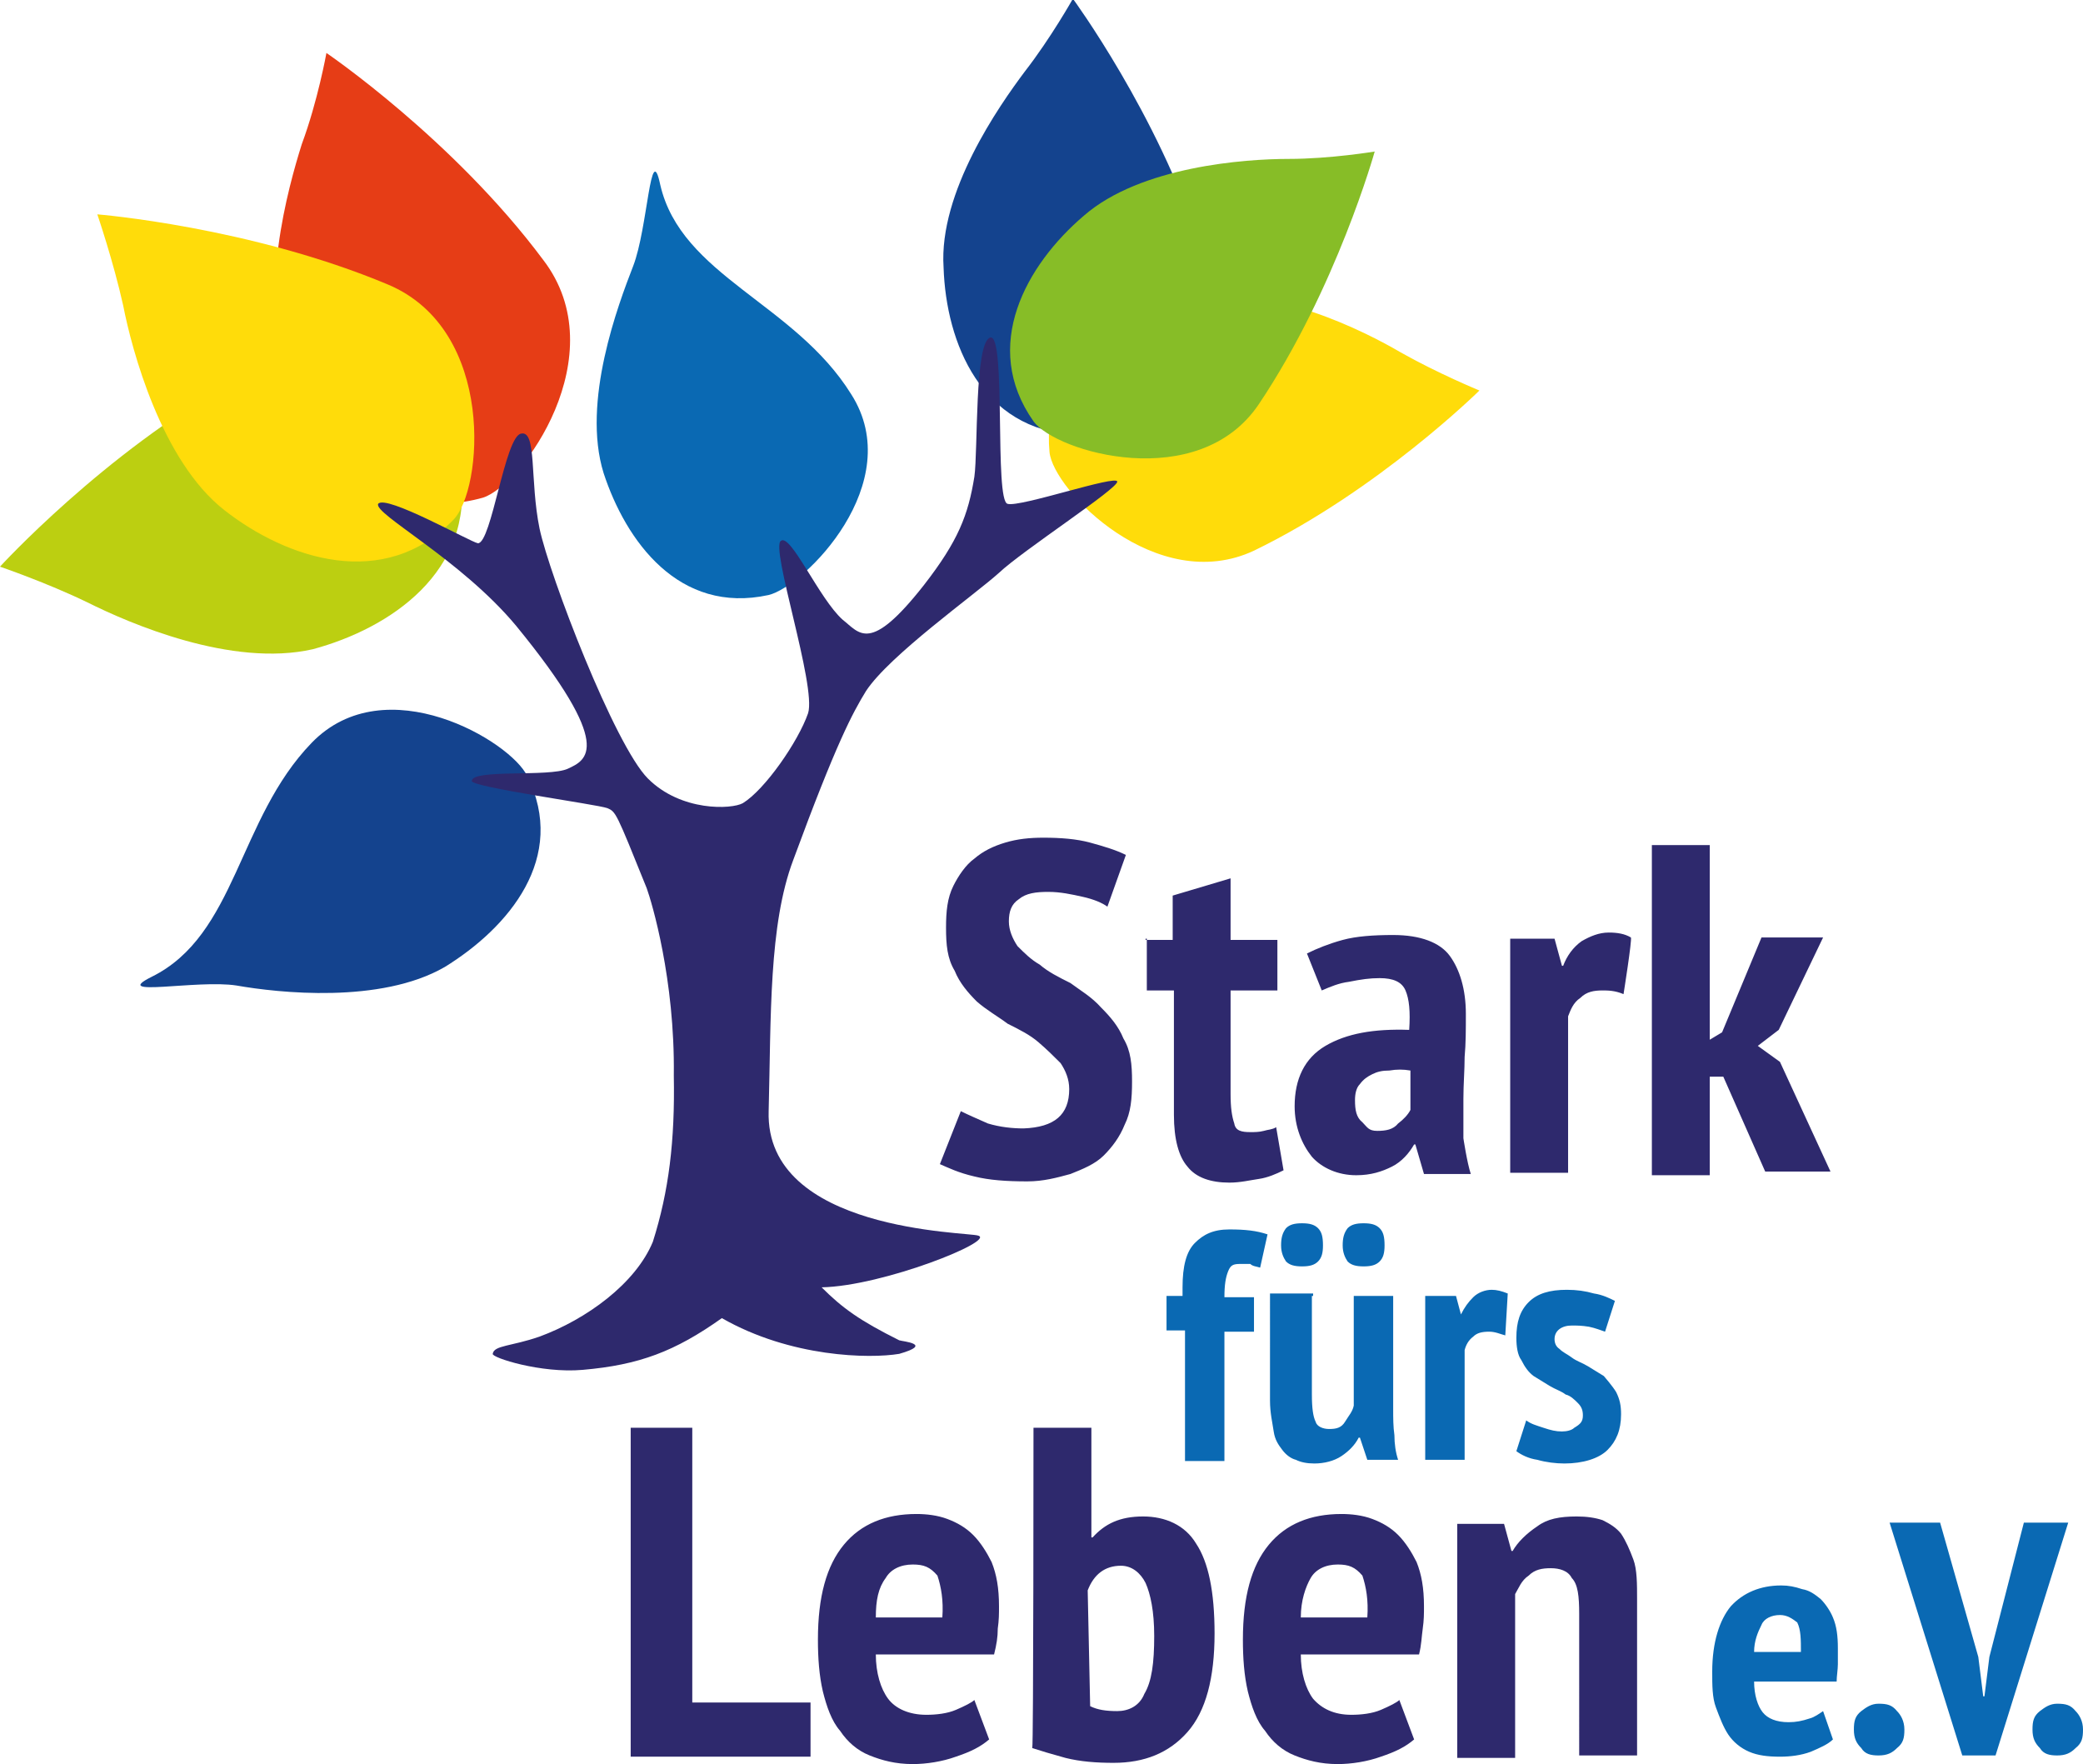
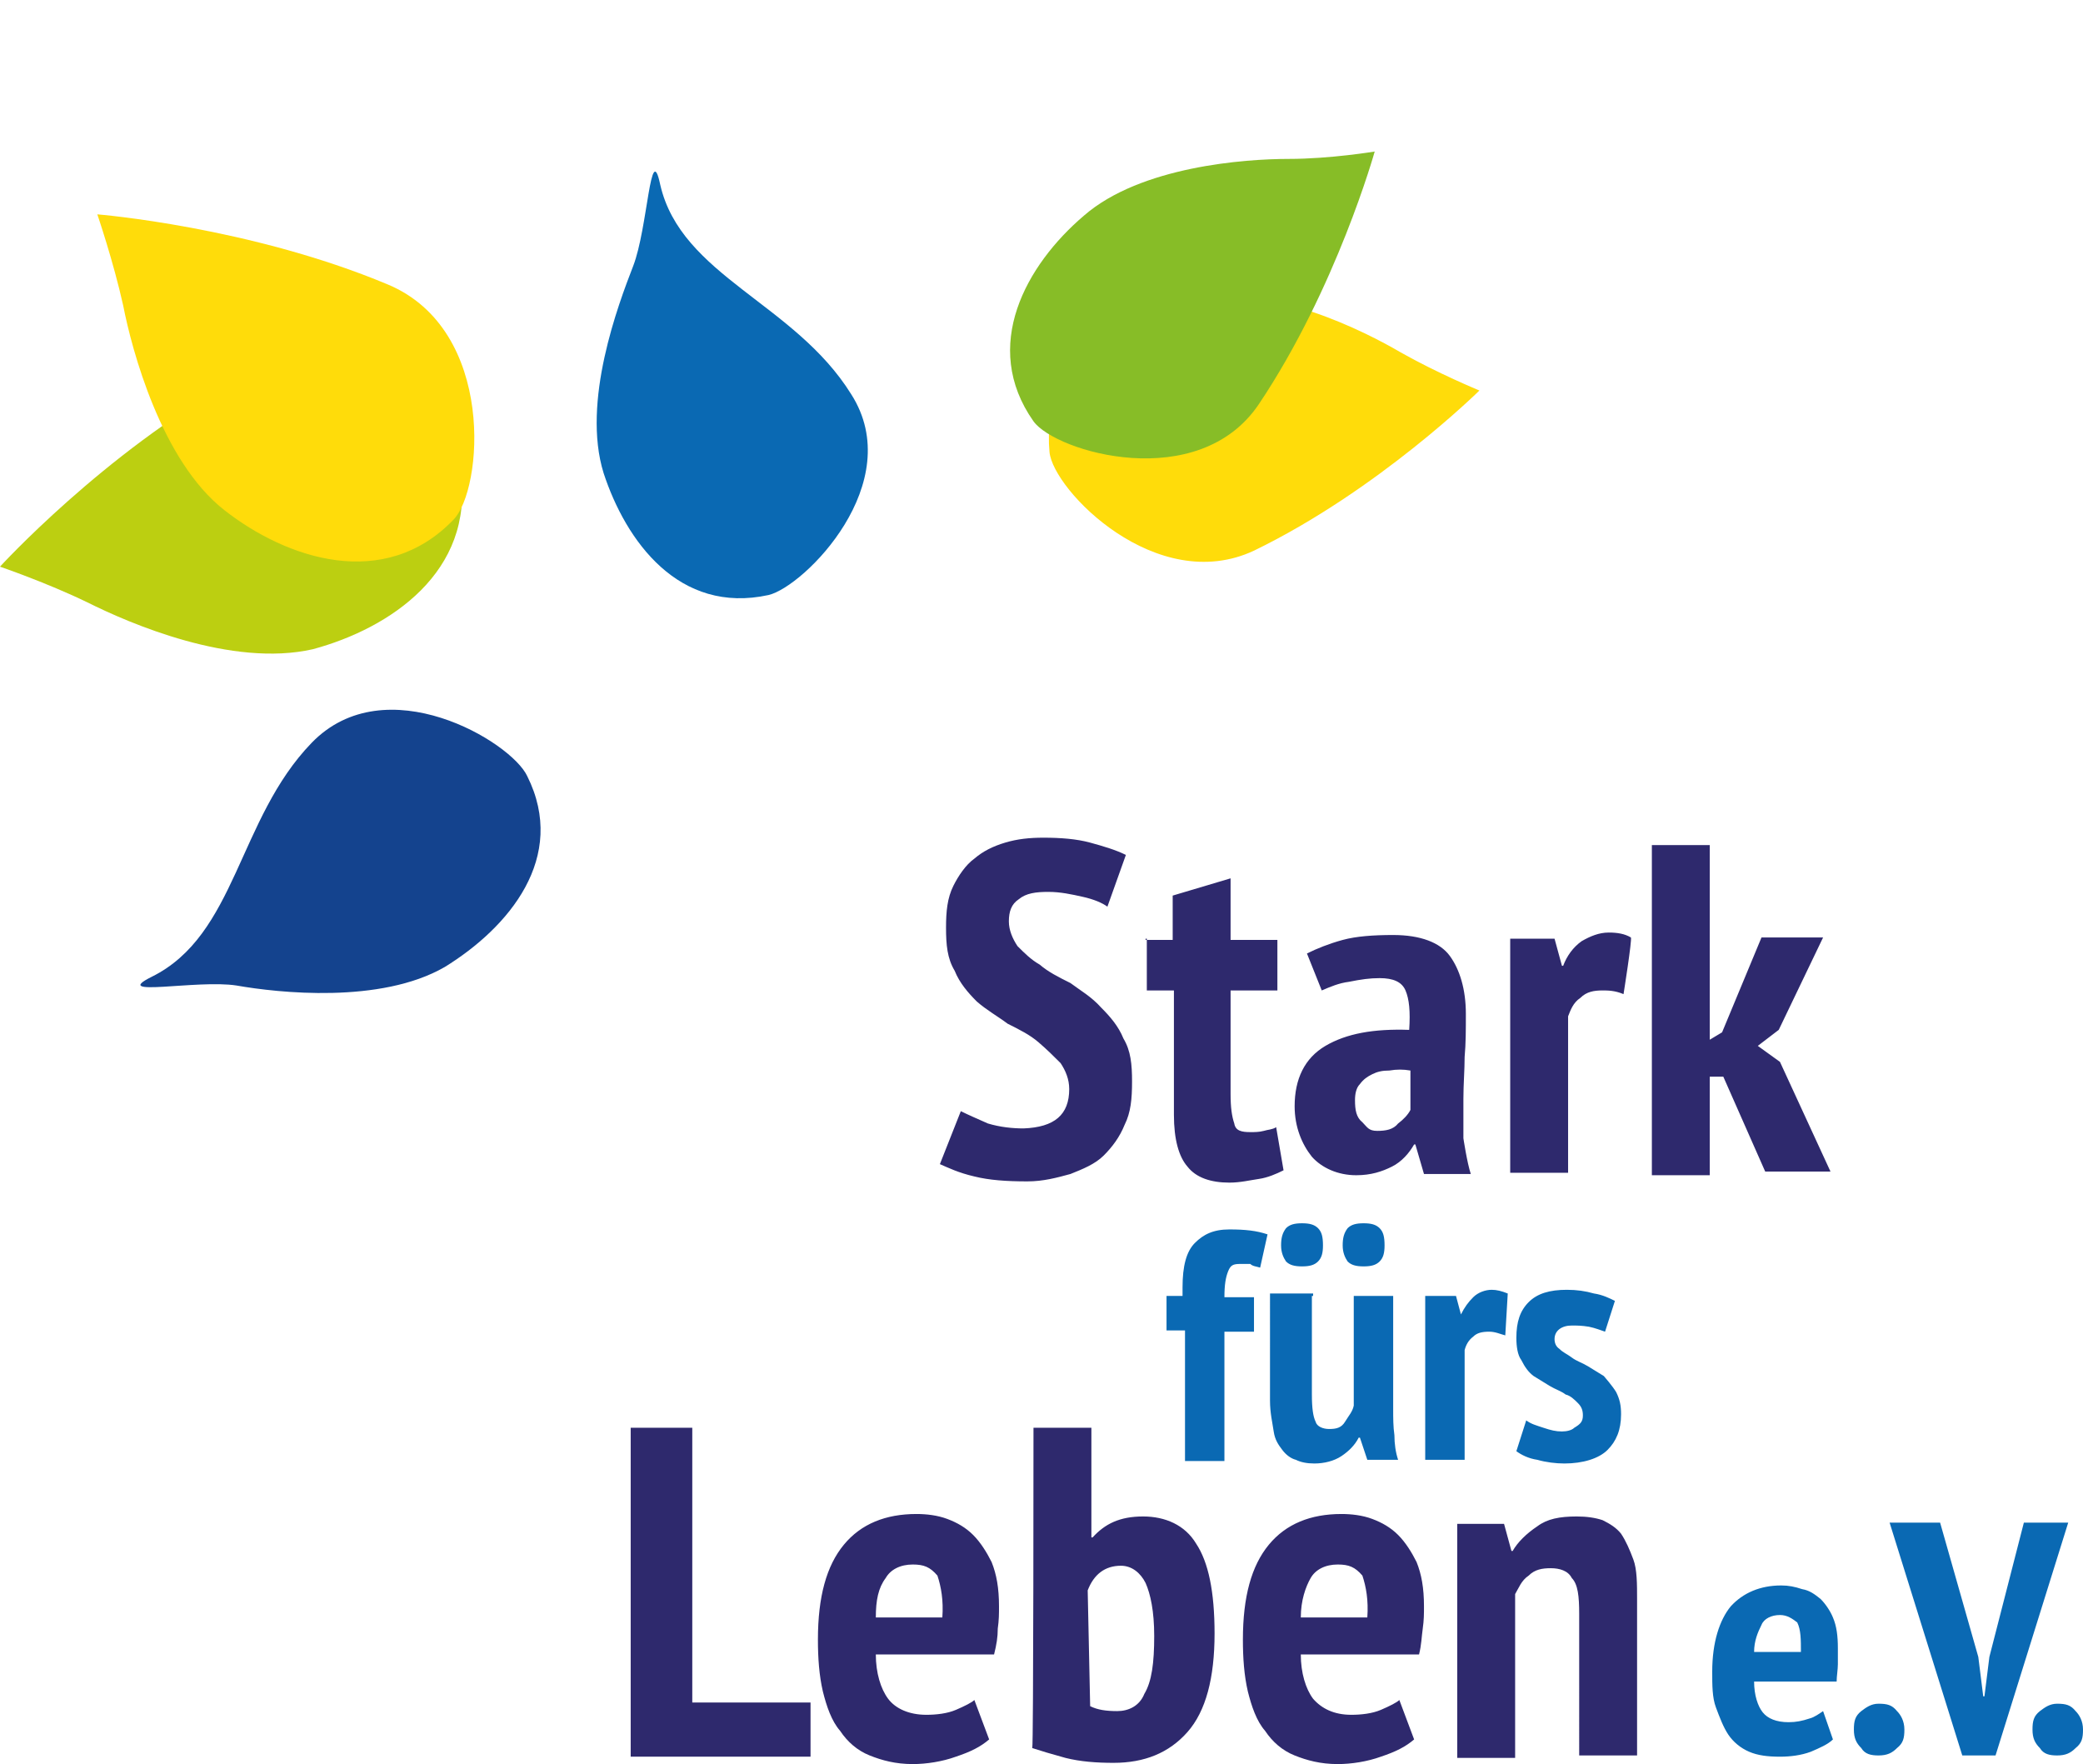
<svg xmlns="http://www.w3.org/2000/svg" viewBox="35.8 0 169.1 143.2">
  <path fill="#0A69B3" d="M184.6 141.2c-.4.4-1.1.7-1.8 1-.8.3-1.7.4-2.5.4-1 0-1.8-.1-2.5-.4-.7-.3-1.3-.8-1.7-1.4-.4-.6-.7-1.4-1-2.2-.3-.8-.3-1.8-.3-2.9 0-2.4.6-4.2 1.5-5.3 1-1.1 2.4-1.7 4.1-1.7.6 0 1.1.1 1.7.3.6.1 1 .4 1.5.8.4.4.8 1 1 1.5.3.7.4 1.5.4 2.5v1.3c0 .4-.1 1-.1 1.4h-6.7c0 1.1.3 2 .7 2.5s1.1.8 2.1.8c.6 0 1.1-.1 1.7-.3.4-.1.8-.4 1.1-.6l.8 2.3zm-4.3-10.1c-.7 0-1.3.3-1.5.8-.3.6-.6 1.3-.6 2.2h3.8c0-1 0-1.8-.3-2.4-.4-.3-.8-.6-1.4-.6zm6 9.3c0-.7.1-1.1.6-1.5.4-.3.8-.6 1.4-.6.7 0 1.1.1 1.5.6.3.3.6.8.6 1.5s-.1 1.1-.6 1.5c-.4.4-.8.6-1.5.6-.6 0-1.1-.1-1.4-.6-.4-.4-.6-.8-.6-1.5zm10.1-5.9l.4 3.2h.1l.4-3.2 2.8-10.9h3.6l-5.9 18.9h-2.7l-5.9-18.9h4.1l3.1 10.9zm4.4 5.9c0-.7.1-1.1.6-1.5.4-.3.8-.6 1.4-.6.7 0 1.1.1 1.5.6.3.3.6.8.6 1.5s-.1 1.1-.6 1.5c-.4.4-.8.6-1.5.6-.6 0-1.1-.1-1.4-.6-.4-.4-.6-.8-.6-1.5z" />
  <path fill="#2E296D" d="M122.6 88.4c0-.8-.3-1.5-.7-2.1-.6-.6-1.1-1.1-1.8-1.7-.7-.6-1.5-1-2.5-1.5-.8-.6-1.7-1.1-2.5-1.8-.7-.7-1.4-1.5-1.8-2.5-.6-1-.7-2.1-.7-3.5 0-1.3.1-2.4.6-3.4.4-.8 1-1.7 1.7-2.2.7-.6 1.5-1 2.5-1.3s2-.4 3.1-.4c1.4 0 2.7.1 3.8.4 1.1.3 2.1.6 2.9 1l-1.5 4.2c-.4-.3-1.1-.6-2-.8s-1.8-.4-2.8-.4-1.8.1-2.4.6c-.6.4-.8 1-.8 1.8 0 .7.3 1.4.7 2 .6.6 1.1 1.1 1.8 1.5.7.6 1.5 1 2.5 1.5.8.6 1.7 1.1 2.5 2 .7.7 1.4 1.5 1.8 2.5.6 1 .7 2.1.7 3.5s-.1 2.5-.6 3.5c-.4 1-1 1.8-1.7 2.5s-1.7 1.1-2.7 1.5c-1.1.3-2.2.6-3.5.6-1.7 0-3.1-.1-4.3-.4-1.3-.3-2.1-.7-2.8-1l1.7-4.3c.6.3 1.3.6 2.2 1 1 .3 2 .4 2.9.4 2.5-.1 3.7-1.1 3.7-3.2zm6.2-12.1h2.2v-3.6l4.7-1.4v5h3.8v4.1h-3.8v8.4c0 1.1.1 1.8.3 2.4.1.6.6.7 1.3.7.4 0 .7 0 1.1-.1.3-.1.7-.1 1-.3l.6 3.5c-.6.3-1.3.6-2 .7-.7.1-1.5.3-2.4.3-1.5 0-2.7-.4-3.4-1.3-.7-.8-1.1-2.2-1.1-4.2V80.4h-2.2v-4.2h-.1zm13.1 1.1c.8-.4 1.8-.8 2.9-1.1s2.5-.4 4.1-.4c2.2 0 3.8.6 4.6 1.7.8 1.1 1.3 2.7 1.3 4.7 0 1.3 0 2.4-.1 3.5 0 1.1-.1 2.2-.1 3.4v3.2s.3 2 .6 2.9h-3.8l-.7-2.4h-.1c-.4.7-1 1.4-1.8 1.8s-1.7.7-2.9.7c-1.5 0-2.8-.6-3.6-1.5-.8-1-1.4-2.4-1.4-4.1 0-2.2.8-3.9 2.5-4.9s3.9-1.4 6.8-1.3c.1-1.5 0-2.5-.3-3.2-.3-.7-1-1-2.1-1-.8 0-1.5.1-2.5.3-.8.1-1.5.4-2.2.7l-1.2-3zm5.7 14.4c.7 0 1.3-.1 1.7-.6.4-.3.8-.7 1-1.1v-3.2c-.6-.1-1.1-.1-1.7 0-.6 0-1 .1-1.4.3s-.7.4-1 .8c-.3.3-.4.8-.4 1.3 0 .8.1 1.4.6 1.8.4.4.5.7 1.2.7zm20-11.1c-.7-.3-1.3-.3-1.7-.3-.7 0-1.3.1-1.8.6-.6.4-.8 1-1 1.5v12.7h-4.7v-19h3.6l.6 2.2h.1c.3-.8.8-1.5 1.5-2 .7-.4 1.4-.7 2.2-.7.7 0 1.3.1 1.8.4.1.2-.6 4.6-.6 4.6zm8.1 6.7h-1.1v8h-4.7V68.6h4.7v15.8l1-.6 3.2-7.7h5l-3.6 7.5-1.7 1.3 1.8 1.3 4.1 8.9h-5.3l-3.4-7.7z" />
  <path fill="#0A69B3" d="M130.3 105.2h1.5v-.7c0-1.7.3-2.9 1-3.6.7-.7 1.5-1.1 2.8-1.1 1.3 0 2.2.1 3.1.4l-.6 2.7c-.3-.1-.6-.1-.8-.3h-.8c-.6 0-.8.1-1 .6s-.3 1.1-.3 2.1h2.4v2.8h-2.4v10.5H132V108h-1.5v-2.8h-.2zM142.3 105.2v8c0 1.1.1 1.8.3 2.2.1.4.6.6 1.1.6.6 0 1-.1 1.3-.6s.6-.8.7-1.3v-8.9h3.2v9.2c0 .7 0 1.4.1 2.1 0 .7.1 1.4.3 2h-2.5l-.6-1.8h-.1c-.3.6-.8 1.1-1.4 1.5-.6.4-1.4.6-2.2.6-.6 0-1.1-.1-1.5-.3-.4-.1-.8-.4-1.1-.8-.3-.4-.6-.8-.7-1.5s-.3-1.5-.3-2.5V105h3.5v.2zm-2.5-4.1c0-.6.1-1 .4-1.4.3-.3.7-.4 1.3-.4s1 .1 1.3.4c.3.3.4.7.4 1.4 0 .6-.1 1-.4 1.3-.3.3-.7.4-1.3.4s-1-.1-1.3-.4c-.2-.3-.4-.7-.4-1.3zm5 0c0-.6.1-1 .4-1.4.3-.3.7-.4 1.3-.4s1 .1 1.3.4c.3.3.4.7.4 1.4 0 .6-.1 1-.4 1.3-.3.3-.7.4-1.3.4s-1-.1-1.3-.4c-.2-.3-.4-.7-.4-1.3zm13.2 7.3c-.4-.1-.8-.3-1.3-.3-.6 0-1 .1-1.3.4-.4.3-.6.7-.7 1.1v8.9h-3.2v-13.3h2.5l.4 1.5c.3-.6.6-1 1-1.4s1-.6 1.5-.6c.4 0 .8.1 1.3.3l-.2 3.4zm6.3 6.5c0-.4-.1-.7-.4-1-.3-.3-.6-.6-1-.7-.4-.3-.8-.4-1.3-.7l-1.3-.8c-.4-.3-.7-.7-1-1.3-.3-.4-.4-1.1-.4-1.8 0-1.3.3-2.2 1-2.9.7-.7 1.7-1 3.1-1 .8 0 1.5.1 2.2.3.7.1 1.3.4 1.7.6l-.8 2.5c-.3-.1-.8-.3-1.3-.4-.6-.1-1-.1-1.4-.1-.8 0-1.4.4-1.4 1.1 0 .3.1.6.4.8.3.3.6.4 1 .7.4.3.8.4 1.3.7l1.3.8s.7.8 1 1.3c.3.6.4 1.1.4 1.8 0 1.3-.4 2.2-1.1 2.9-.7.7-2 1.1-3.5 1.1-.7 0-1.5-.1-2.2-.3-.7-.1-1.3-.4-1.7-.7l.8-2.5c.4.3.8.4 1.4.6s1 .3 1.5.3c.4 0 .8-.1 1-.3.5-.3.7-.5.7-1z" />
  <path fill="#2E296D" d="M101.7 142.6H87v-26.7h5v22.3h9.6v4.4zm14.4-1.4c-.7.6-1.5 1-2.7 1.4-1.1.4-2.4.6-3.5.6-1.4 0-2.5-.3-3.5-.7s-1.8-1.1-2.4-2c-.7-.8-1.1-2-1.4-3.2-.3-1.3-.4-2.7-.4-4.2 0-3.5.7-6 2.1-7.7 1.4-1.7 3.4-2.5 5.9-2.5.8 0 1.7.1 2.5.4.8.3 1.5.7 2.1 1.3.6.6 1.1 1.4 1.5 2.2.4 1 .6 2.1.6 3.6 0 .6 0 1.1-.1 1.8 0 .7-.1 1.3-.3 2.1h-9.6c0 1.5.4 2.8 1 3.6.6.8 1.7 1.3 3.1 1.3.8 0 1.7-.1 2.4-.4.7-.3 1.3-.6 1.5-.8l1.2 3.2zm-6.2-14.2c-1 0-1.8.4-2.2 1.1-.6.8-.8 1.8-.8 3.2h5.4c.1-1.4-.1-2.5-.4-3.4-.6-.7-1.1-.9-2-.9zm9.8-11.1h4.7v8.9h.1c1-1.1 2.2-1.7 4.1-1.7 1.8 0 3.4.7 4.3 2.2 1 1.5 1.5 3.9 1.5 7.3 0 3.6-.7 6.3-2.2 8-1.5 1.7-3.5 2.5-6 2.5-1.4 0-2.7-.1-3.9-.4-1.1-.3-2.1-.6-2.7-.8.1 0 .1-26 .1-26zm4.6 22.6c.6.3 1.3.4 2.2.4s1.8-.4 2.2-1.4c.6-1 .8-2.5.8-4.7 0-2-.3-3.4-.7-4.3-.4-.8-1.1-1.4-2-1.4-1.3 0-2.2.7-2.7 2l.2 9.4zm26.3 2.7c-.7.6-1.5 1-2.7 1.4-1.1.4-2.4.6-3.5.6-1.4 0-2.5-.3-3.5-.7-1-.4-1.8-1.1-2.4-2-.7-.8-1.1-2-1.4-3.2-.3-1.3-.4-2.7-.4-4.2 0-3.5.7-6 2.1-7.7s3.4-2.5 5.9-2.5c.8 0 1.7.1 2.5.4.8.3 1.5.7 2.1 1.3.6.6 1.1 1.4 1.5 2.2.4 1 .6 2.1.6 3.6 0 .6 0 1.1-.1 1.8s-.1 1.3-.3 2.1h-9.6c0 1.5.4 2.8 1 3.6.7.8 1.7 1.3 3.1 1.3.8 0 1.7-.1 2.4-.4.7-.3 1.3-.6 1.5-.8l1.2 3.2zm-6.2-14.2c-1 0-1.8.4-2.2 1.1-.4.7-.8 1.8-.8 3.2h5.4c.1-1.4-.1-2.5-.4-3.4-.6-.7-1.1-.9-2-.9zm19.6 15.6V131c0-1.4-.1-2.4-.6-2.9-.3-.6-1-.8-1.7-.8s-1.3.1-1.8.6c-.6.4-.8 1-1.1 1.5v13.3h-4.7v-19h3.8l.6 2.2h.1c.4-.7 1.1-1.4 2-2 .8-.6 1.8-.8 3.2-.8.8 0 1.5.1 2.1.3.6.3 1.1.6 1.5 1.1.4.6.7 1.3 1 2.1.3.8.3 2 .3 3.2v12.7H164v.1z" />
  <path fill="#14438E" d="M78.6 63c-1.3-2.8-11.5-8.9-17.5-2.7s-6.1 15.6-13 19c-3.4 1.7 3.7.2 6.9.7 3.4.6 11.7 1.5 16.9-1.5 5.2-3.2 10-8.9 6.7-15.5" />
  <path fill="#0A69B3" d="M98.2 48.3c2.9-.7 11.3-9.1 6.7-16.3-4.6-7.4-13.8-9.6-15.5-17-.8-3.8-1 3.5-2.2 6.6s-4.2 11-2.4 16.8c1.8 5.5 6.1 11.5 13.4 9.9" />
  <path fill="#BCCF11" d="M73.2 38.4c-.4-3.4-9.9-12.3-18.4-7.5-10.6 5.9-19 15.1-19 15.1s3.8 1.3 7.1 2.9c3.4 1.7 11.7 5.3 18.3 3.8 6.3-1.7 13.1-6.3 12-14.3" />
-   <path fill="#E63D16" d="M75 40.4c3.2-1 10.8-11.6 4.9-19.3-7.3-9.8-17.6-16.8-17.6-16.8s-.7 3.9-2 7.4c-1.1 3.5-3.6 12.4-1.1 18.6 2.5 6.2 8 12.3 15.8 10.1" />
  <path fill="#FFDC0A" d="M72.6 42.2c2.4-2.4 3.5-15.4-5.3-19.1-11.2-4.7-23.6-5.7-23.6-5.7s1.3 3.8 2.1 7.4c.7 3.6 3.1 12.6 8.2 16.6s13 6.6 18.6.8m48.4-5.5c.3 3.1 8.7 11.7 16.6 8 10.1-4.9 18.3-13 18.3-13s-3.4-1.4-6.4-3.1c-2.9-1.7-10.6-5.6-16.6-4.3-6.1 1-12.6 4.9-11.9 12.4" />
-   <path fill="#14438E" d="M123.1 35.3c3.1.1 12.8-6.8 10.1-15.4-3.4-10.6-10.3-20-10.3-20s-1.8 3.2-3.9 5.9c-2.1 2.8-7 9.8-6.6 15.9.2 6.2 3.1 13.2 10.7 13.6" />
  <path fill="#87BD27" d="M119.7 34.2c1.8 2.5 13.4 5.9 18.3-1.4 6.3-9.4 9.4-20.5 9.4-20.5s-3.6.6-7 .6c-3.5 0-12 .6-16.6 4.6-4.7 4-8.4 10.6-4.1 16.7" />
-   <path fill="#2E296D" d="M85.1 65.6c-.8-.3-11-1.7-11-2.2 0-1 6.3-.3 7.8-1s3.9-1.7-4.2-11.6c-4.5-5.4-11.6-9.1-11.2-9.9.6-.8 7.5 3.1 8.1 3.2 1.1 0 2.2-8.7 3.5-8.9 1.3-.3.7 3.8 1.5 7.7.8 3.8 6.1 17.6 8.8 20.3 2.7 2.7 6.8 2.5 7.7 2 1.8-1.1 4.5-5 5.3-7.3.7-2.2-3.1-13.5-2.2-14 .8-.6 3.1 4.7 5 6.4 1.4 1.1 2.2 2.8 6.6-2.8 2.8-3.6 3.6-5.7 4.1-8.8.3-2.1 0-11 1.3-11.3 1.3-.3.3 13.3 1.4 13.5 1 .3 8.9-2.4 8.9-1.8s-7.7 5.6-9.6 7.4c-2 1.8-8.9 6.7-10.8 9.6-1.1 1.8-2.4 4.2-5.9 13.7-2 5.3-1.8 12.7-2 20.4-.3 9.8 16.2 9.8 17 10.1 1.5.4-7.7 4.1-12.7 4.2 1.7 1.7 3.1 2.7 6.3 4.3.3.1 2.8.3 0 1.1-2.4.4-8.8.3-14.4-2.9-3.8 2.7-6.7 3.8-11.3 4.2-3.4.3-7.4-1-7.3-1.3.1-.7 1.5-.6 3.8-1.4 3.8-1.4 7.8-4.3 9.2-7.7 1.3-4.1 1.8-8.2 1.7-13.5.1-7.8-1.8-14.1-2.2-15.2-2.5-6.2-2.5-6.2-3.2-6.5" />
</svg>